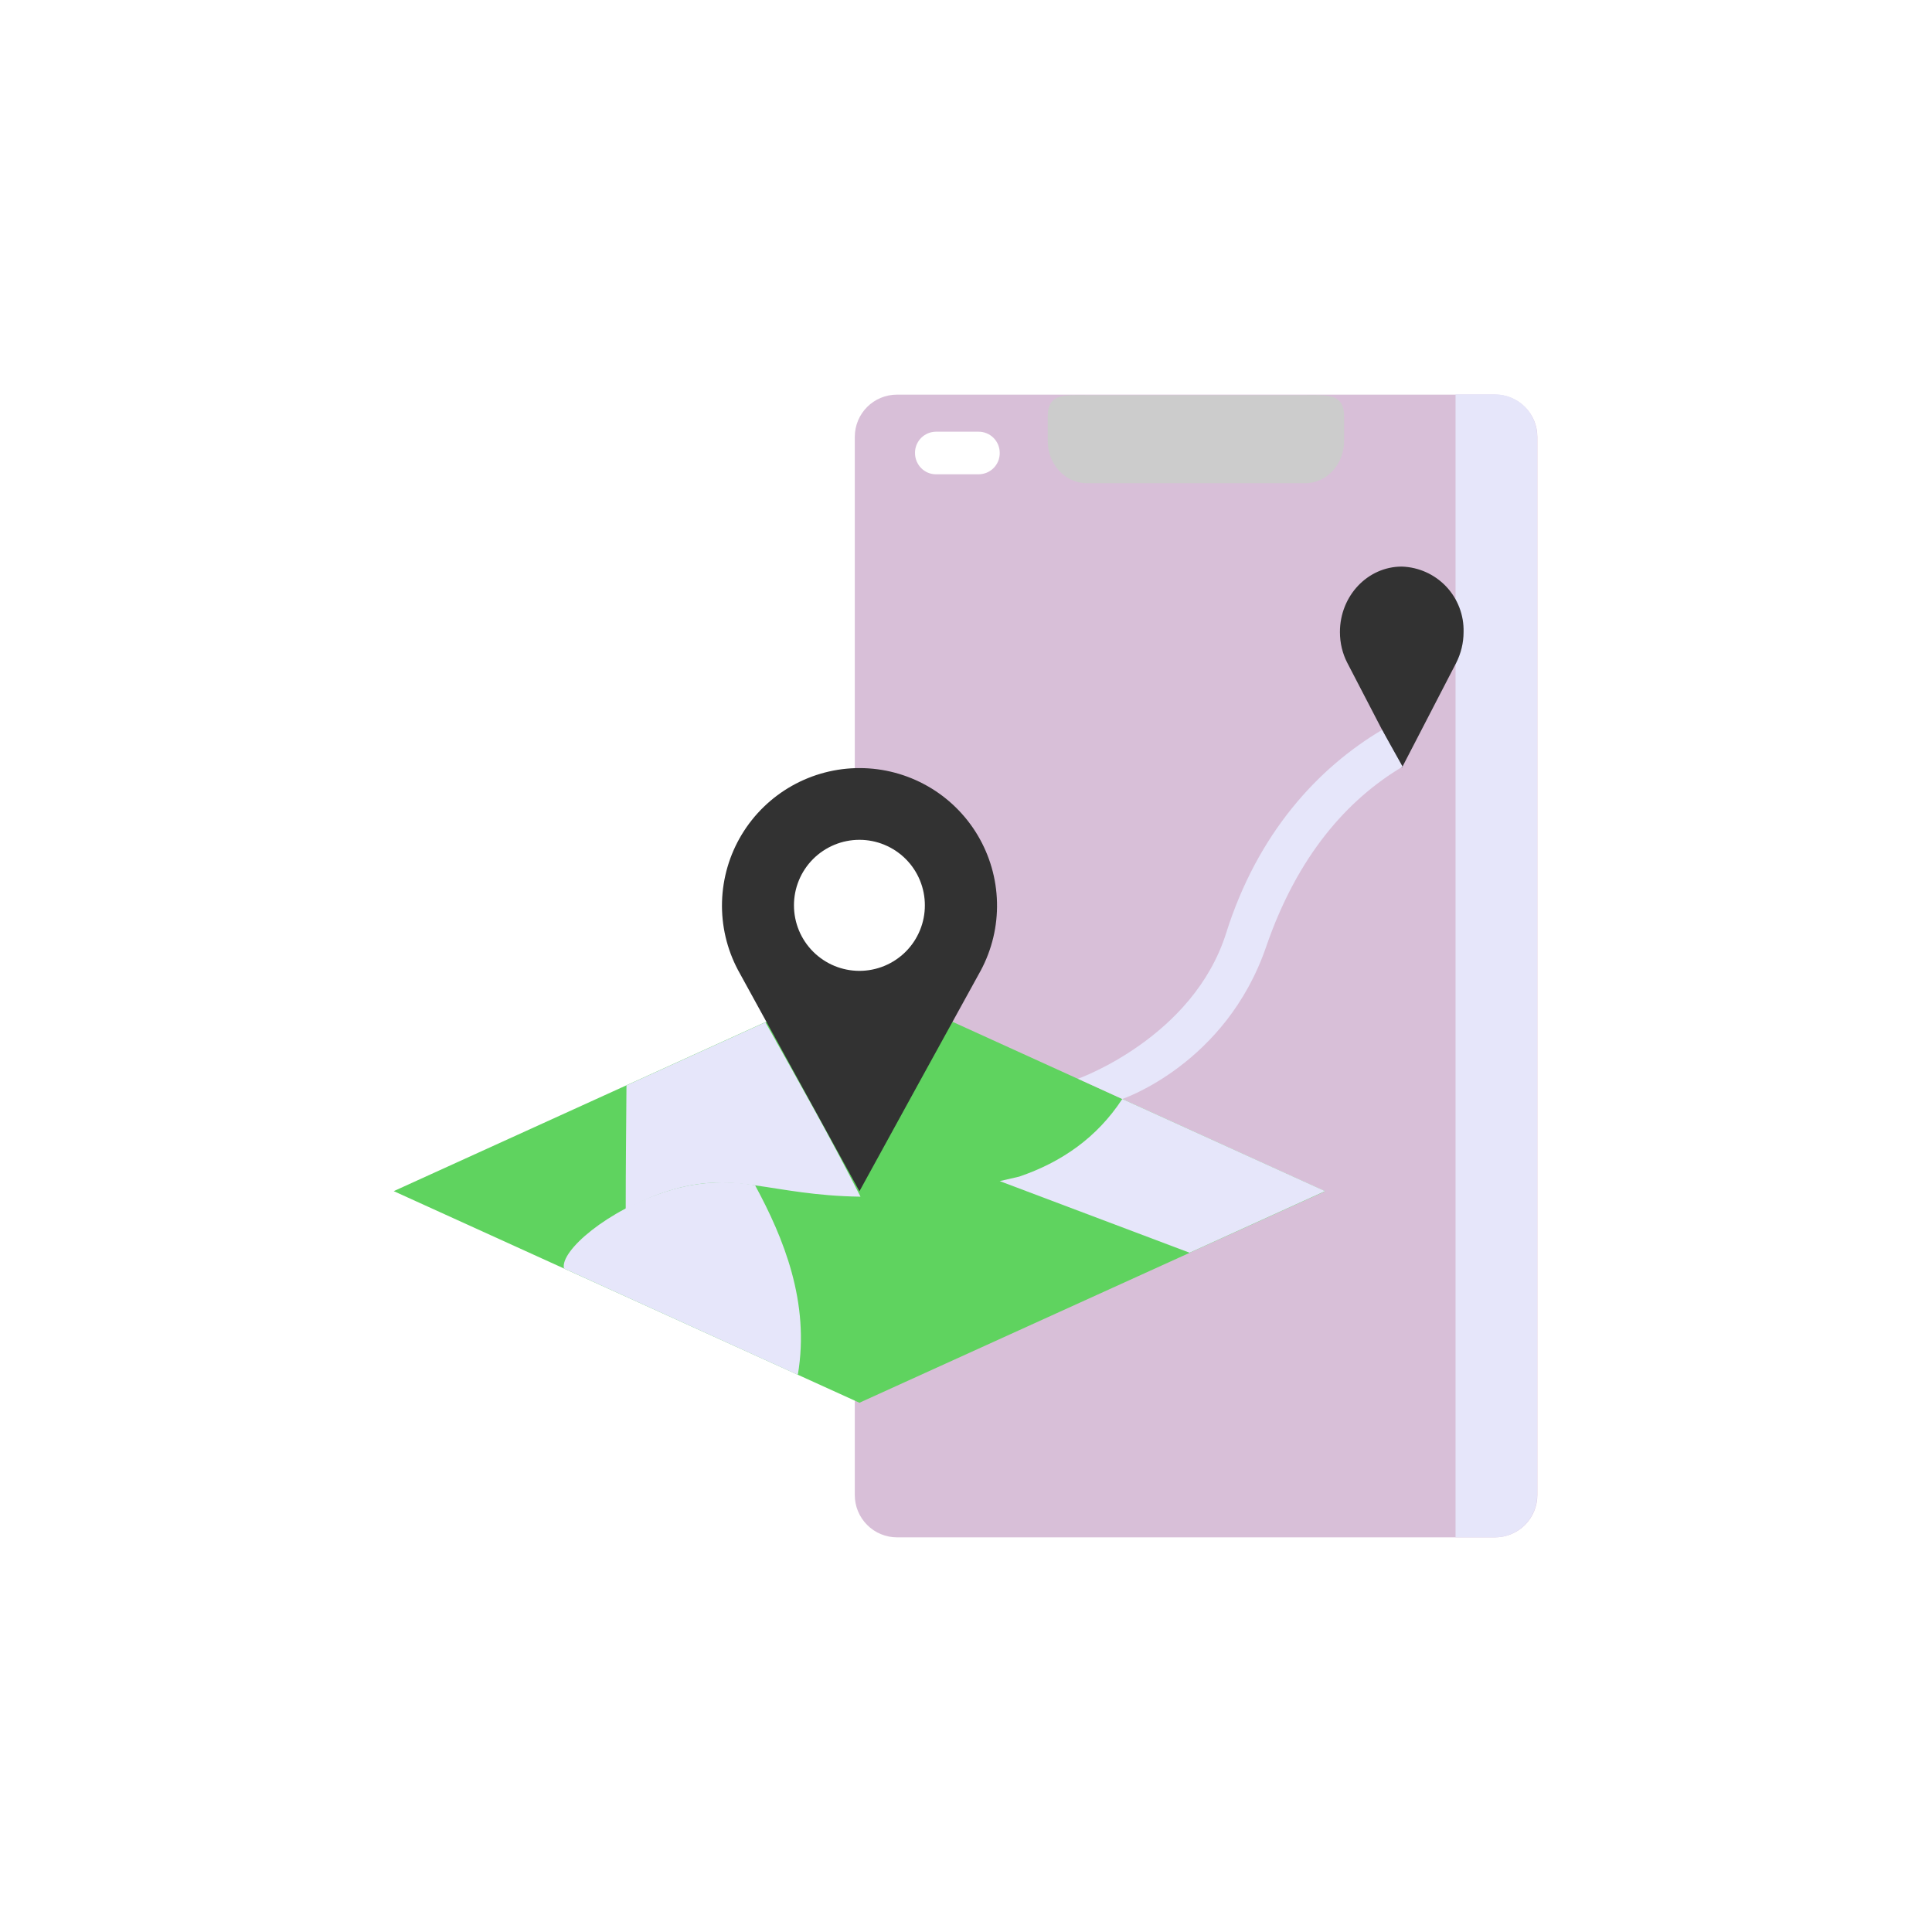
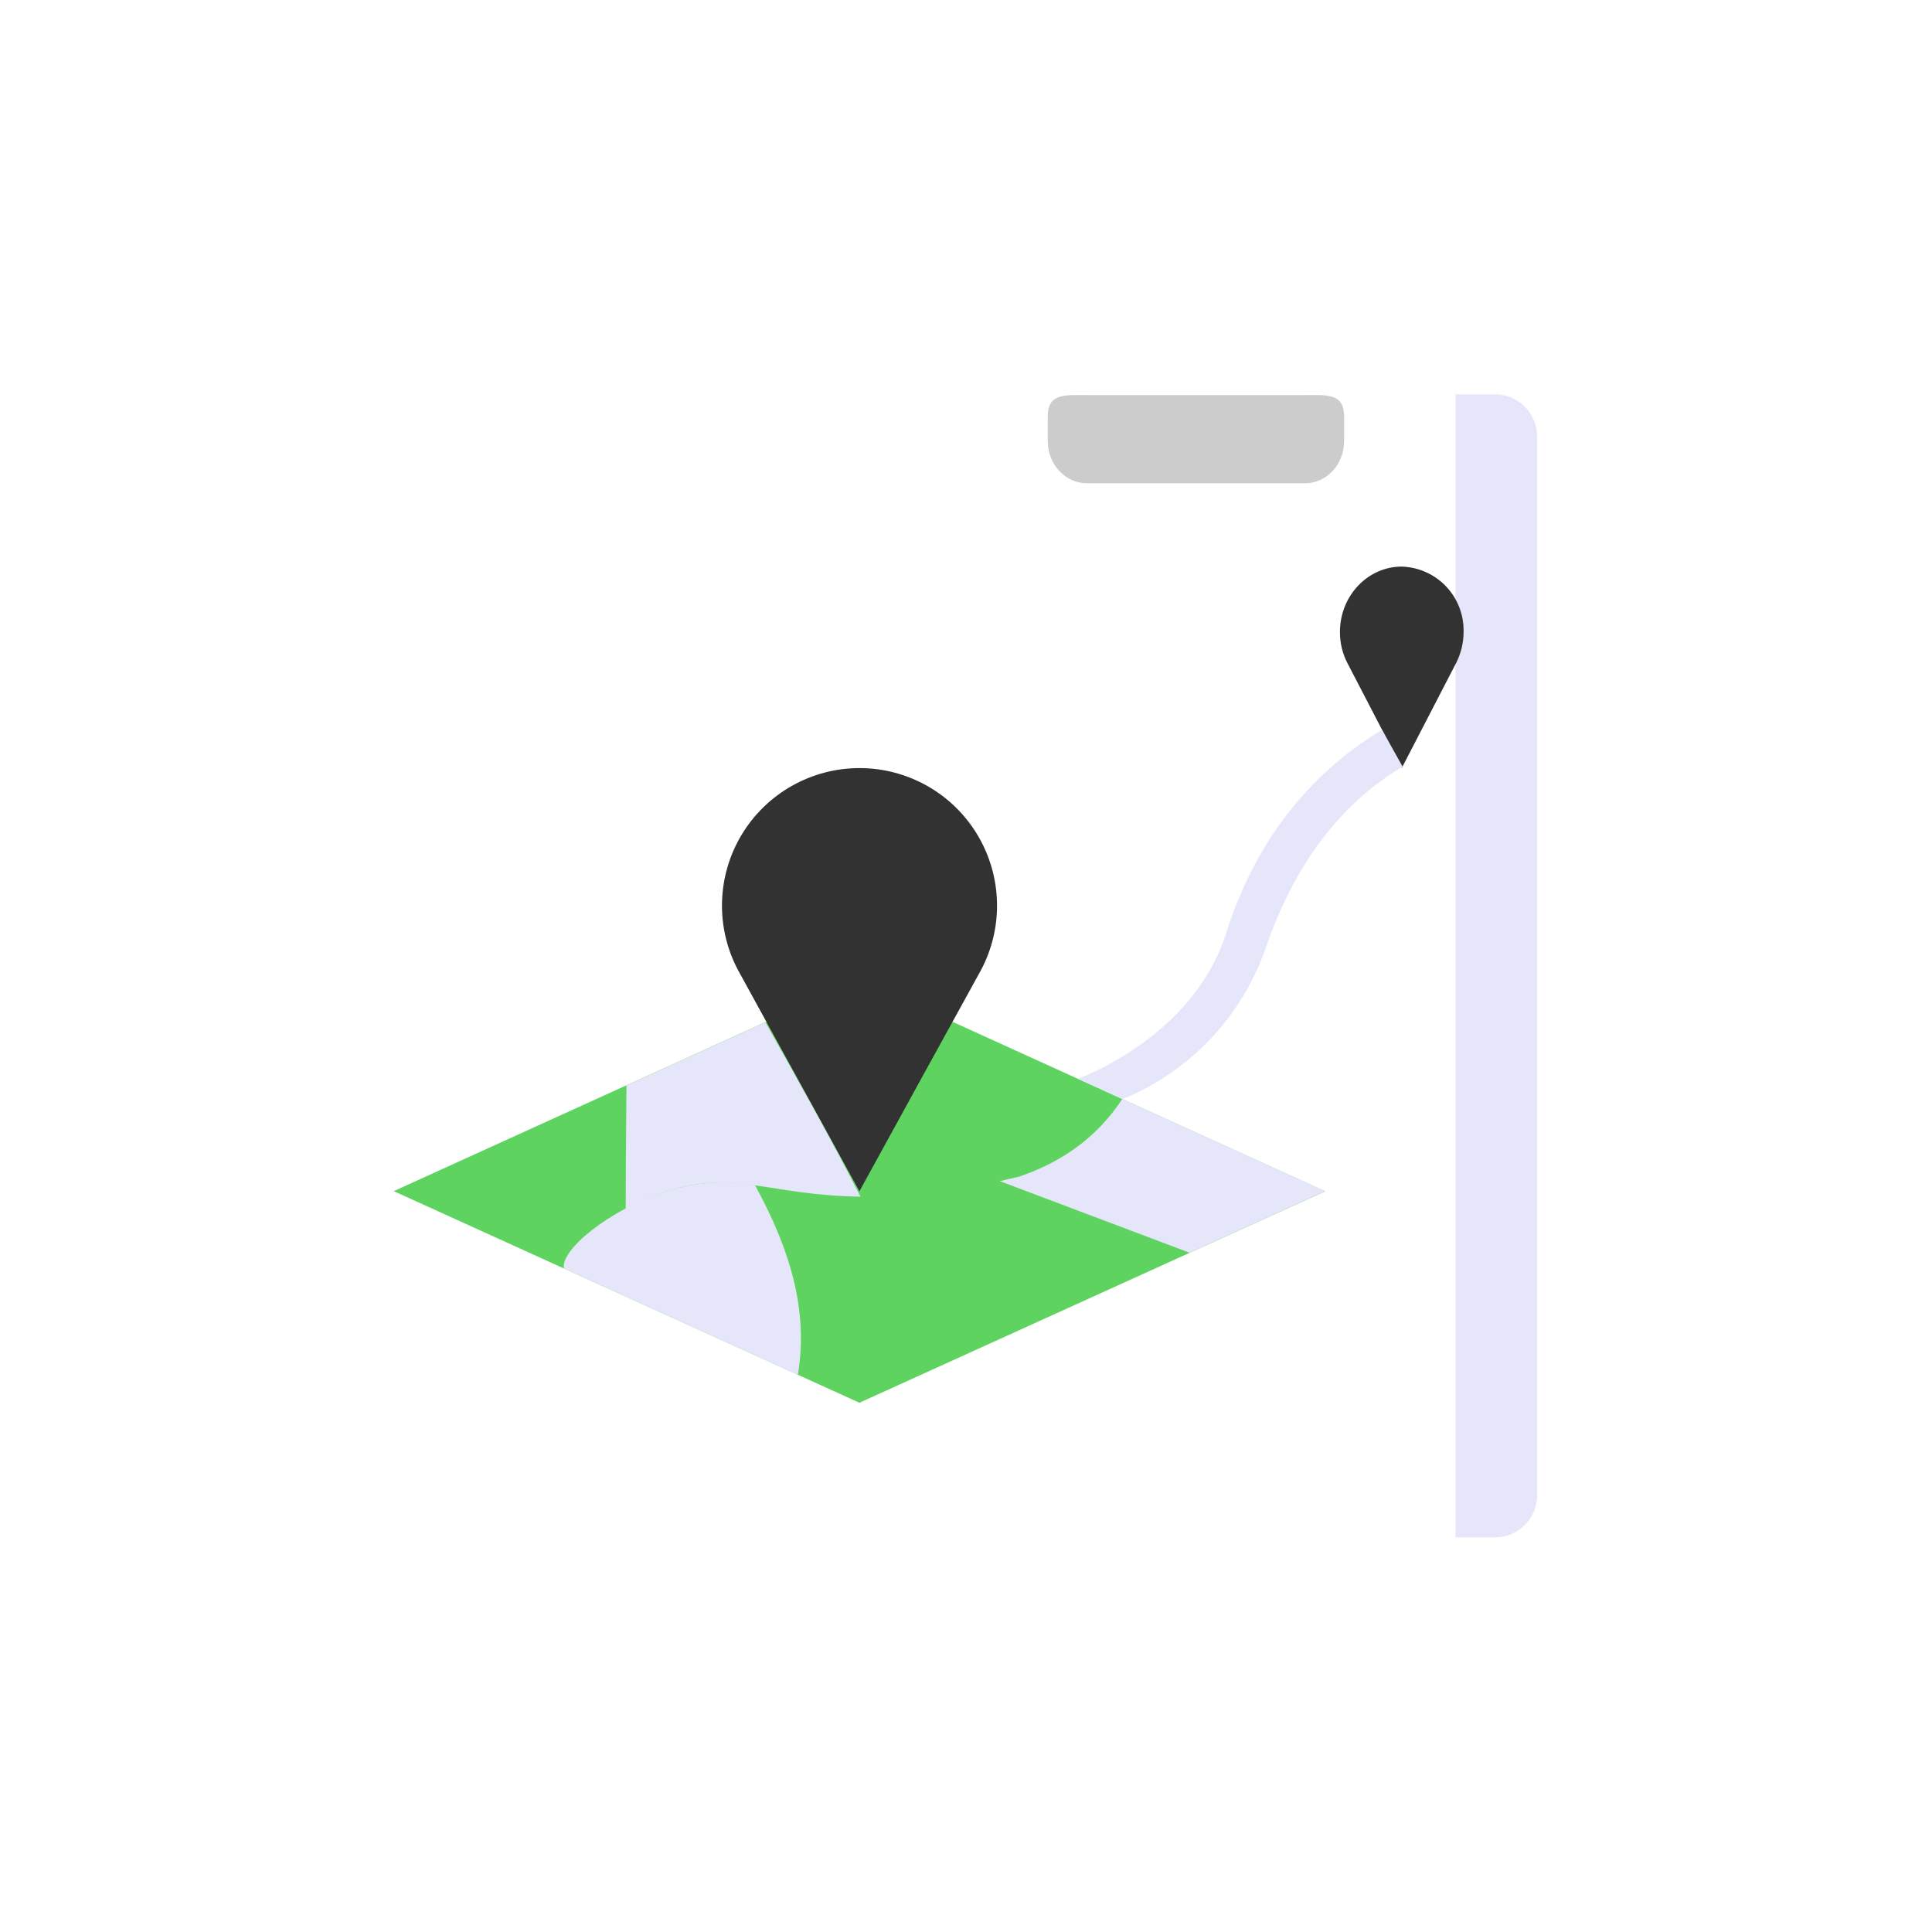
<svg xmlns="http://www.w3.org/2000/svg" width="68" height="68" viewBox="0 0 68 68" fill="none">
  <g filter="url(#filter0_d_601_1480)">
    <rect x="4" y="4" width="60" height="60" rx="10" fill="white" />
  </g>
-   <path d="M30.086 21.811V15.379C30.086 14.553 30.748 13.89 31.574 13.89H52.616C53.441 13.89 54.11 14.553 54.11 15.379V52.616C54.111 52.812 54.072 53.007 53.998 53.188C53.923 53.37 53.813 53.535 53.674 53.674C53.535 53.813 53.37 53.923 53.188 53.997C53.007 54.072 52.812 54.11 52.616 54.11H31.574C31.378 54.11 31.184 54.071 31.003 53.996C30.822 53.921 30.658 53.811 30.52 53.672C30.381 53.533 30.272 53.368 30.197 53.187C30.123 53.006 30.085 52.812 30.086 52.616V46.194" fill="#D8BFD8" />
  <path d="M51.23 54.11H52.616C53.011 54.11 53.389 53.953 53.668 53.674C53.947 53.395 54.104 53.016 54.104 52.621V15.373C54.105 15.178 54.067 14.983 53.992 14.802C53.918 14.621 53.809 14.456 53.67 14.317C53.532 14.178 53.368 14.068 53.187 13.993C53.006 13.918 52.812 13.879 52.616 13.879H51.23V54.11Z" fill="#E6E6FA" />
  <path d="M38.257 13.906H45.933C46.694 13.906 47.308 13.831 47.308 14.656V15.52C47.308 16.346 46.694 17.009 45.933 17.009H38.257C37.496 17.009 36.877 16.346 36.877 15.52V14.651C36.877 13.831 37.496 13.906 38.257 13.906Z" fill="#CCCCCC" />
  <path d="M26.94 35.975L13.858 41.924L30.249 49.372L46.64 41.929L33.525 35.964" fill="#5FD35F" />
  <path d="M25.973 34.139C25.582 33.4 25.389 32.573 25.413 31.738C25.437 30.902 25.676 30.087 26.108 29.372C26.54 28.657 27.15 28.066 27.878 27.656C28.607 27.246 29.428 27.032 30.264 27.034C31.1 27.036 31.92 27.255 32.647 27.668C33.373 28.081 33.98 28.676 34.408 29.393C34.836 30.111 35.072 30.927 35.091 31.762C35.111 32.597 34.913 33.424 34.519 34.16C33.09 36.746 31.672 39.338 30.249 41.929L25.973 34.139Z" fill="#323232" />
  <path d="M35.187 41.571L41.87 44.092L46.64 41.924L39.501 38.68C38.61 40.044 37.355 40.908 35.872 41.413L35.187 41.571Z" fill="#E6E6FA" />
  <path d="M49.34 27.027L51.252 23.333C51.423 22.996 51.513 22.624 51.513 22.246C51.529 21.653 51.309 21.077 50.902 20.645C50.495 20.214 49.933 19.961 49.34 19.942C48.134 19.942 47.161 20.975 47.161 22.246C47.161 22.637 47.254 23.007 47.416 23.322L49.34 27.027Z" fill="#323232" />
  <path d="M23.49 41.924C21.393 42.576 19.703 44.032 19.85 44.646L28.081 48.389C28.515 45.836 27.576 43.565 26.576 41.717C25.546 41.532 24.486 41.602 23.49 41.924Z" fill="#E6E6FA" />
-   <path d="M32.552 31.862C32.553 32.165 32.494 32.465 32.378 32.745C32.263 33.025 32.093 33.28 31.879 33.495C31.665 33.709 31.411 33.879 31.131 33.995C30.852 34.111 30.552 34.171 30.249 34.171C29.638 34.171 29.052 33.928 28.62 33.496C28.188 33.064 27.945 32.478 27.945 31.868C27.944 31.565 28.003 31.265 28.119 30.984C28.234 30.704 28.404 30.45 28.618 30.235C28.832 30.021 29.086 29.851 29.366 29.735C29.646 29.618 29.946 29.559 30.249 29.559C30.552 29.559 30.852 29.618 31.131 29.735C31.411 29.851 31.665 30.021 31.879 30.235C32.093 30.45 32.263 30.704 32.378 30.984C32.494 31.265 32.553 31.565 32.552 31.868V31.862Z" fill="white" />
  <path d="M30.287 42.119C27.092 42.076 25.853 41.163 23.49 41.929C22.969 42.092 22.469 42.315 22.023 42.581C22.023 41.136 22.04 39.658 22.05 38.202L26.94 35.98C28.076 38.007 29.244 40.06 30.287 42.119Z" fill="#E6E6FA" />
  <path d="M32.949 15.194C32.851 15.194 32.753 15.213 32.663 15.251C32.572 15.289 32.49 15.344 32.42 15.414C32.351 15.484 32.297 15.566 32.26 15.657C32.222 15.748 32.204 15.846 32.205 15.944C32.205 16.357 32.536 16.699 32.954 16.694H34.437C34.536 16.694 34.634 16.675 34.725 16.638C34.816 16.601 34.899 16.545 34.969 16.476C35.039 16.406 35.094 16.323 35.132 16.232C35.169 16.14 35.188 16.043 35.187 15.944C35.188 15.845 35.169 15.747 35.132 15.656C35.094 15.565 35.039 15.482 34.969 15.412C34.899 15.342 34.816 15.287 34.725 15.25C34.634 15.212 34.536 15.193 34.437 15.194H32.949Z" fill="white" />
  <path d="M48.644 25.69C46.39 27.027 44.265 29.325 43.157 32.84C41.995 36.529 37.942 37.969 37.942 37.969L39.501 38.68C39.501 38.68 43.141 37.463 44.564 33.324C45.667 30.118 47.422 28.141 49.367 26.983L48.644 25.69Z" fill="#E6E6FA" />
  <defs>
    <filter id="filter0_d_601_1480" x="0" y="0" width="68" height="68" filterUnits="userSpaceOnUse" color-interpolation-filters="sRGB">
      <feFlood flood-opacity="0" result="BackgroundImageFix" />
      <feColorMatrix in="SourceAlpha" type="matrix" values="0 0 0 0 0 0 0 0 0 0 0 0 0 0 0 0 0 0 127 0" result="hardAlpha" />
      <feOffset />
      <feGaussianBlur stdDeviation="2" />
      <feComposite in2="hardAlpha" operator="out" />
      <feColorMatrix type="matrix" values="0 0 0 0 0 0 0 0 0 0 0 0 0 0 0 0 0 0 0.15 0" />
      <feBlend mode="normal" in2="BackgroundImageFix" result="effect1_dropShadow_601_1480" />
      <feBlend mode="normal" in="SourceGraphic" in2="effect1_dropShadow_601_1480" result="shape" />
    </filter>
  </defs>
</svg>